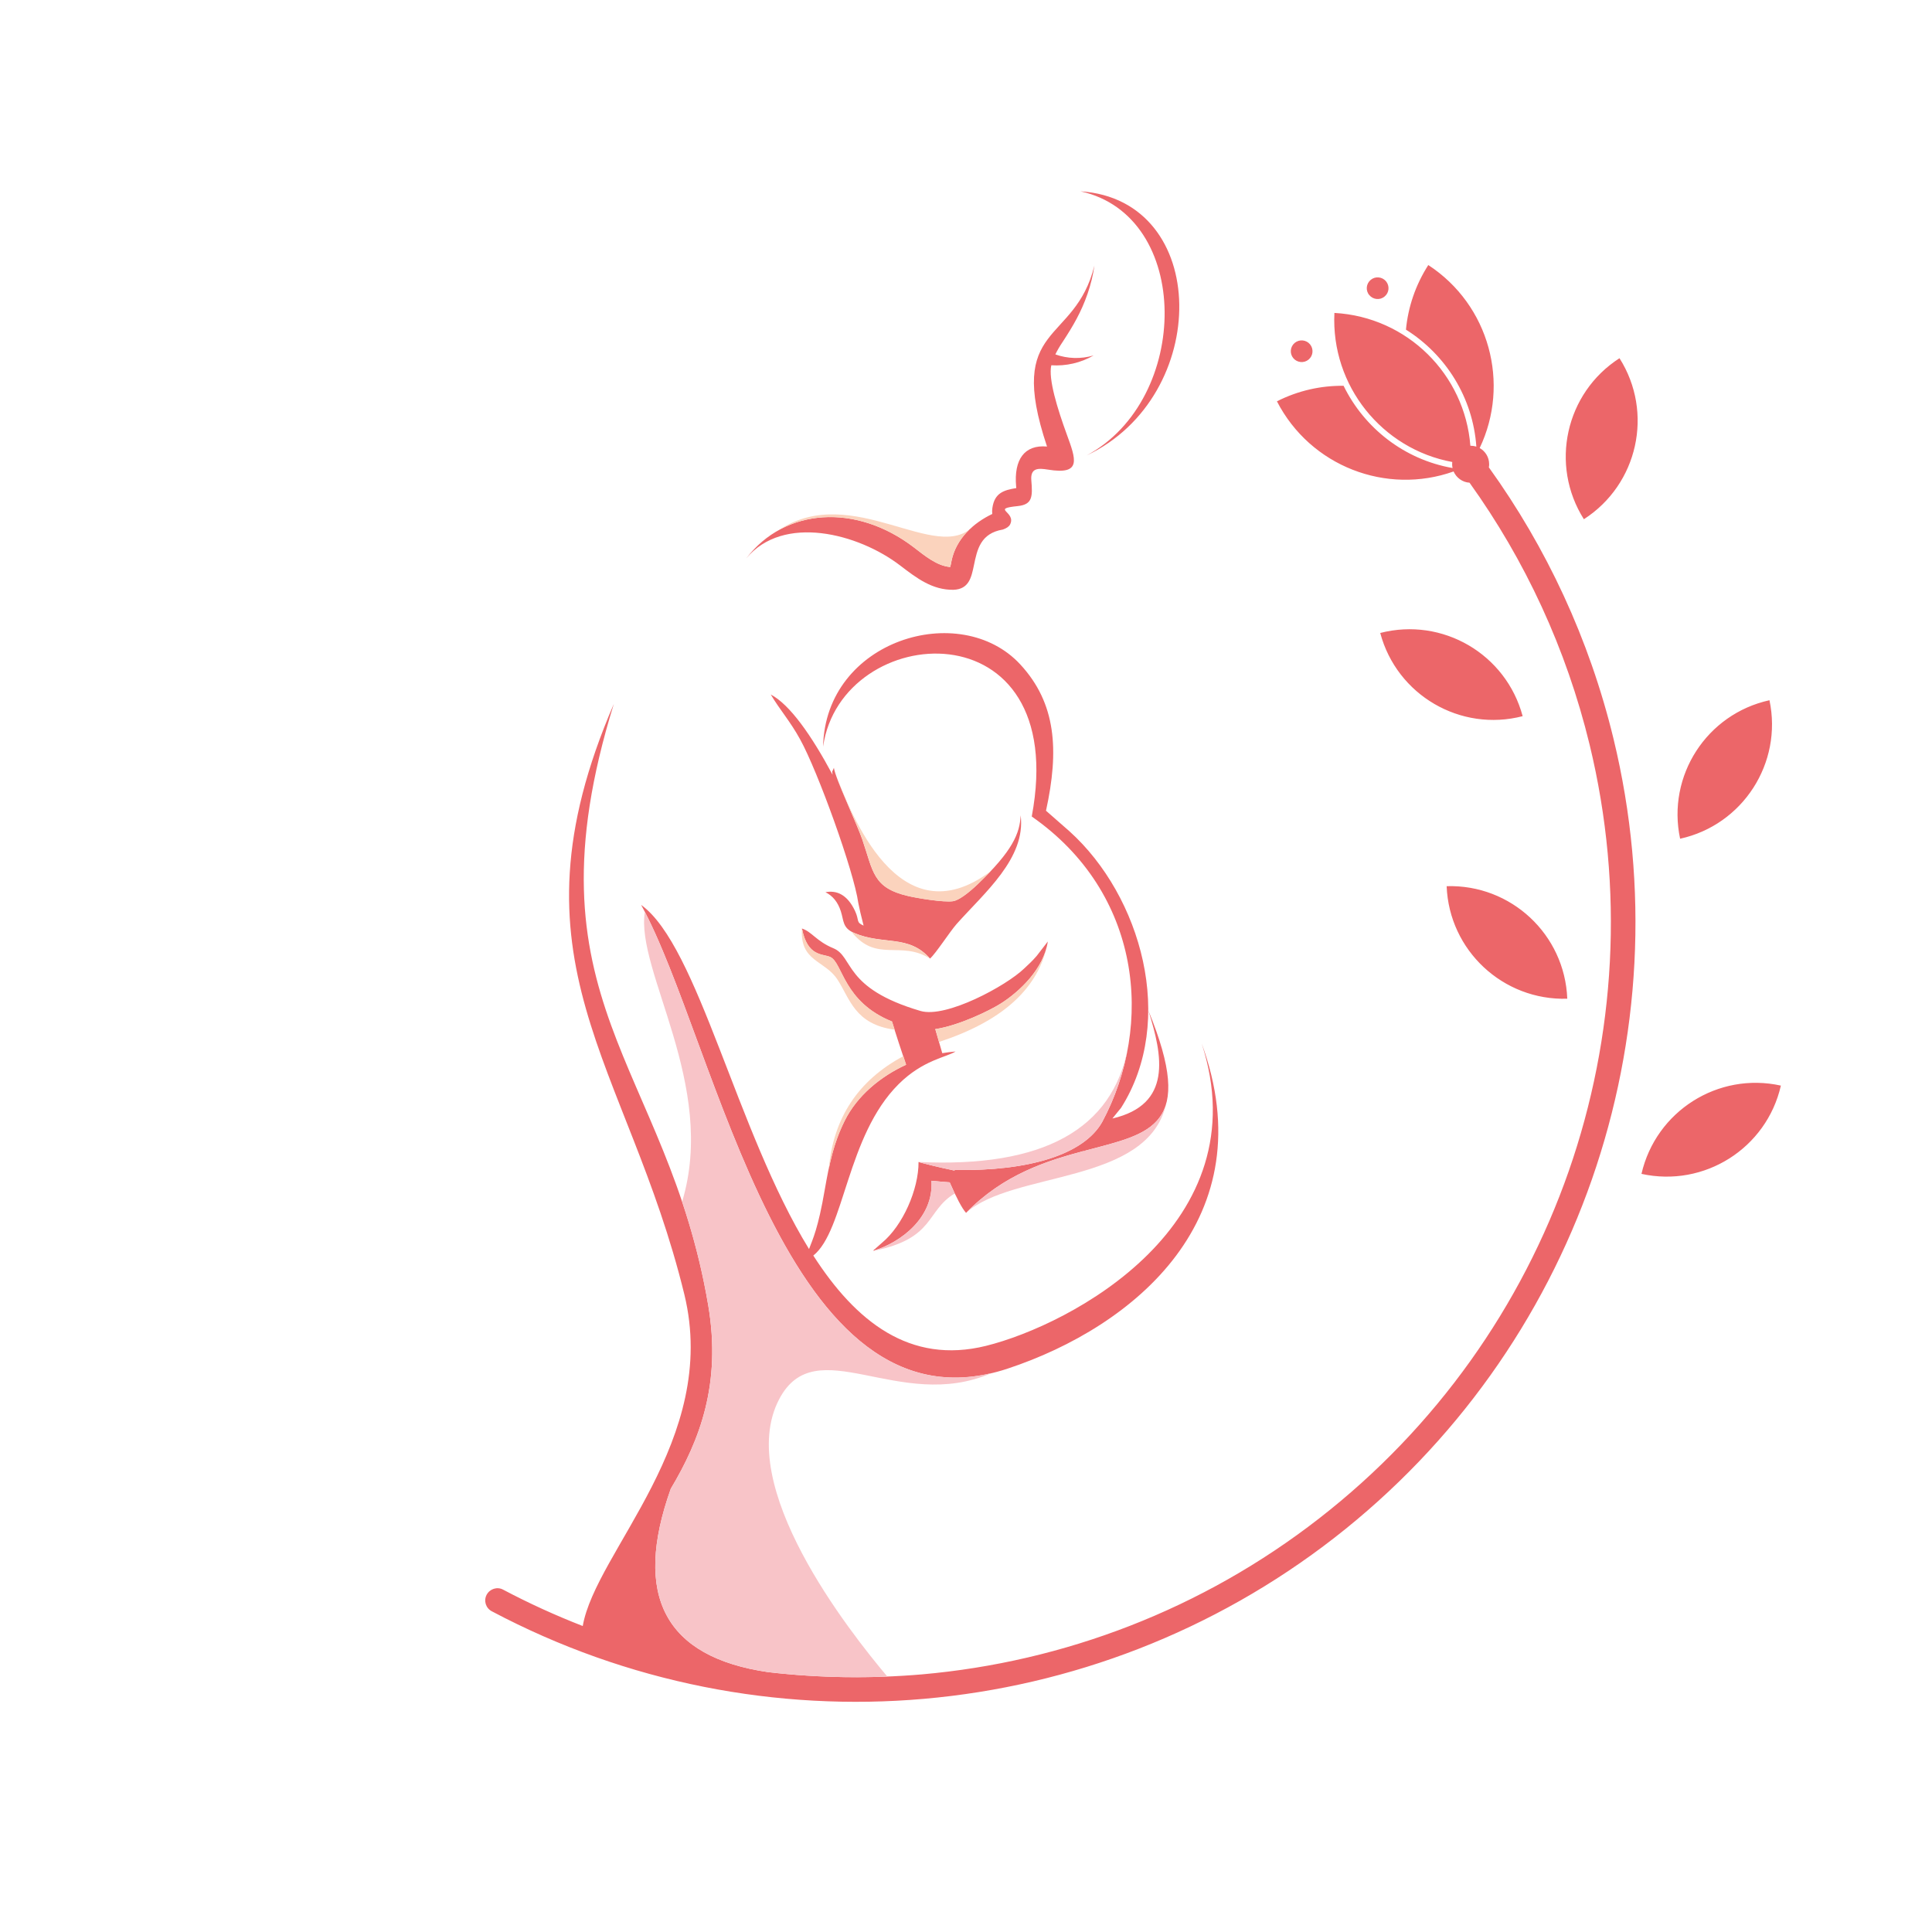
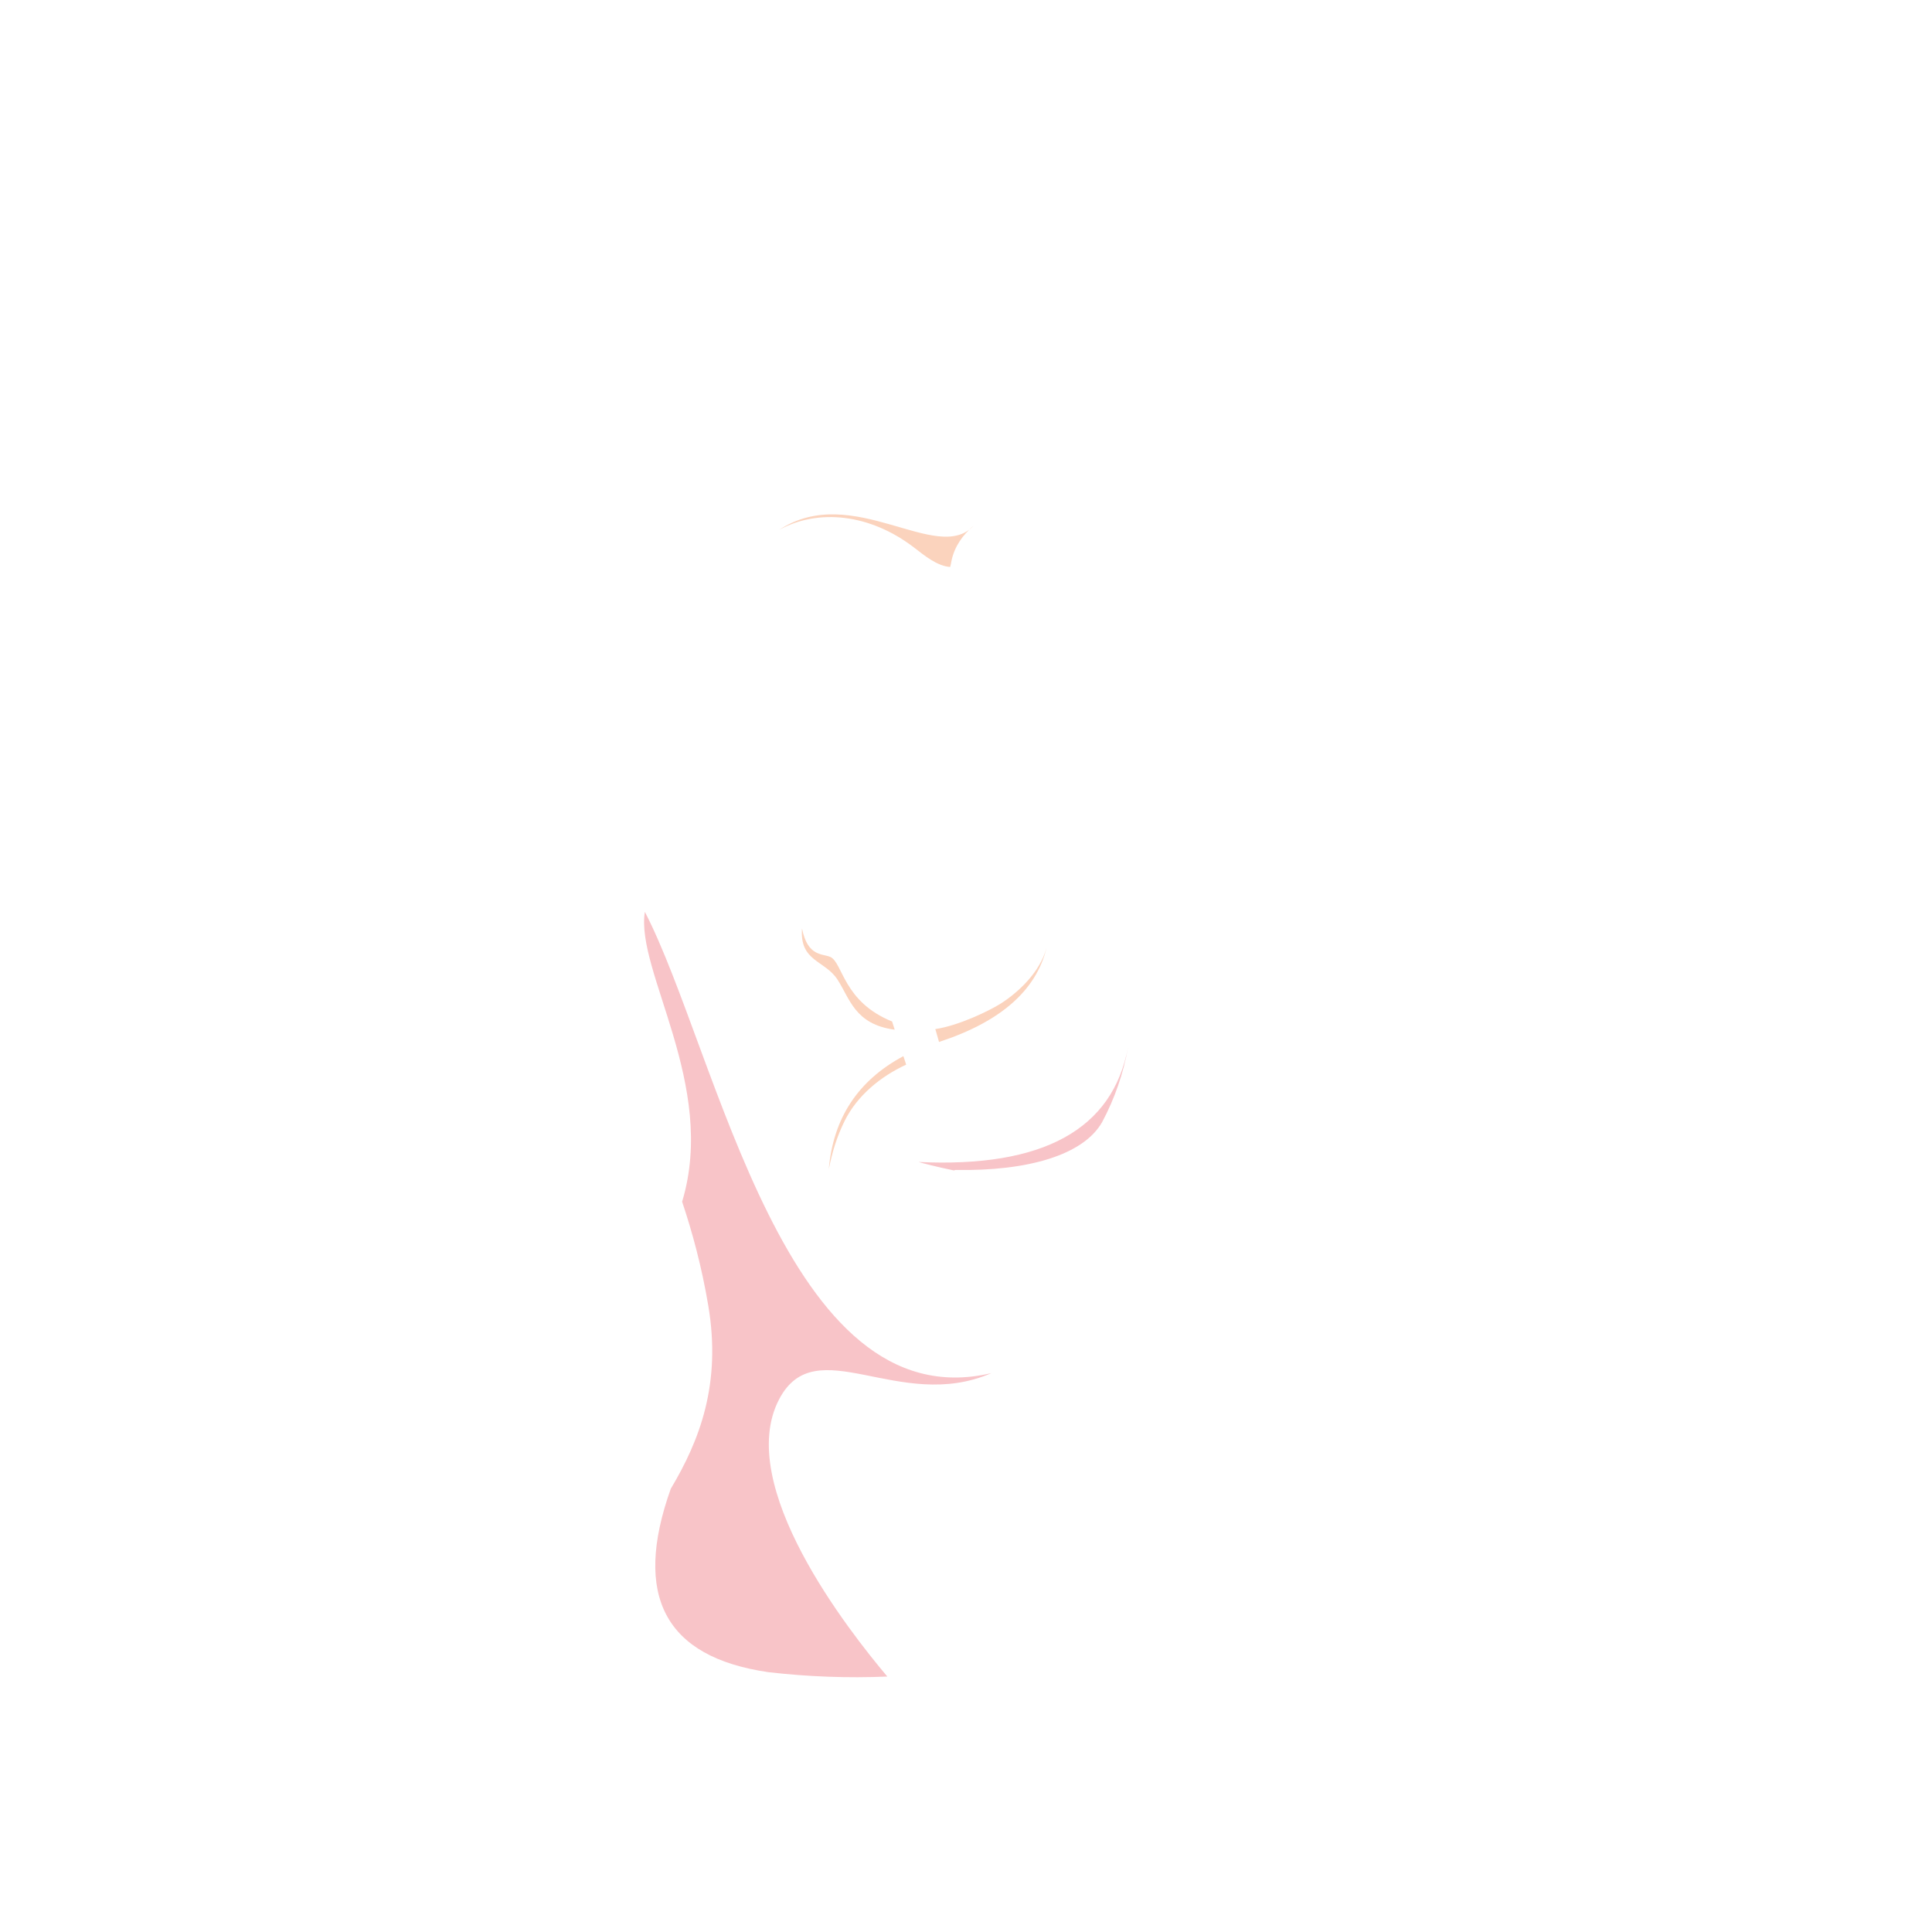
<svg xmlns="http://www.w3.org/2000/svg" version="1.1" id="Calque_1" x="0px" y="0px" width="32px" height="32px" viewBox="0 0 32 32" enable-background="new 0 0 32 32" xml:space="preserve">
  <path fill-rule="evenodd" clip-rule="evenodd" fill="#FBDBDF" d="M-31.605,20.214c6.458,0,11.693-5.235,11.693-11.694  c0-6.458-5.234-11.693-11.693-11.693c-6.458,0-11.693,5.235-11.693,11.693C-43.298,14.979-38.063,20.214-31.605,20.214" />
-   <path fill="#EC6669" d="M29.308,11.598c-1.04,0.228-1.702,1.252-1.48,2.294C28.866,13.664,29.528,12.639,29.308,11.598   M23.961,14.678c1.065-0.033,1.957,0.799,1.998,1.864C24.894,16.574,24.002,15.741,23.961,14.678z M22.861,10.484  c1.032-0.266,2.084,0.349,2.359,1.378C24.19,12.129,23.136,11.514,22.861,10.484z M26.824,5.933C25.928,6.509,25.665,7.7,26.234,8.6  C27.13,8.023,27.394,6.833,26.824,5.933z M29.497,17.981c-1.04-0.23-2.07,0.423-2.309,1.462  C28.229,19.672,29.26,19.019,29.497,17.981z M21.445,5.679c0.077-0.063,0.19-0.052,0.253,0.024c0.063,0.076,0.053,0.19-0.024,0.253  c-0.076,0.063-0.19,0.052-0.253-0.024C21.357,5.855,21.369,5.742,21.445,5.679z M22.704,4.635c0.076-0.063,0.189-0.052,0.253,0.024  c0.063,0.077,0.053,0.19-0.025,0.253c-0.075,0.063-0.189,0.052-0.252-0.024C22.615,4.812,22.627,4.698,22.704,4.635z M17.999,7.543  c2.069-0.979,2.054-4.233-0.102-4.374C19.749,3.576,19.725,6.615,17.999,7.543z M18.127,4.398c-0.022,0.158-0.061,0.315-0.114,0.469  c-0.105,0.303-0.238,0.53-0.412,0.796c-0.049,0.072-0.089,0.141-0.121,0.207c0.201,0.072,0.424,0.08,0.634,0.017  c-0.214,0.124-0.459,0.179-0.701,0.163c-0.053,0.226,0.105,0.73,0.255,1.141c0.151,0.415,0.256,0.681-0.312,0.587  c-0.156-0.025-0.292-0.032-0.274,0.179c0.023,0.27,0.018,0.399-0.222,0.425c-0.461,0.047-0.021,0.089-0.13,0.305  c-0.017,0.034-0.058,0.063-0.12,0.084c-0.369,0.062-0.425,0.33-0.479,0.593c-0.042,0.2-0.082,0.396-0.34,0.405  c-0.349,0.004-0.605-0.191-0.882-0.403c-0.695-0.532-1.937-0.854-2.548-0.118c0.638-0.835,1.816-0.917,2.777-0.181  c0.171,0.131,0.381,0.308,0.601,0.324c0.01-0.037,0.018-0.081,0.022-0.104c0.076-0.368,0.365-0.627,0.674-0.774  c-0.004-0.031-0.003-0.064,0.002-0.1c0.036-0.25,0.19-0.295,0.396-0.329c-0.001-0.011-0.002-0.022-0.003-0.031  c-0.038-0.438,0.135-0.691,0.512-0.657C16.65,5.331,17.803,5.721,18.127,4.398z M13.784,12.781c0.001,0.017,0.003,0.034,0.006,0.051  c-0.351-0.654-0.706-1.161-1.024-1.329c0.152,0.256,0.32,0.44,0.486,0.742c0.295,0.533,0.892,2.19,0.964,2.71  c0.017,0.09,0.047,0.218,0.088,0.376c-0.132-0.057-0.067-0.084-0.143-0.245c-0.128-0.271-0.306-0.344-0.489-0.308  c0.121,0.059,0.206,0.164,0.255,0.316c0.051,0.159,0.027,0.276,0.219,0.358c0.482,0.207,0.904,0.02,1.258,0.425  c0.099-0.088,0.325-0.441,0.44-0.572c0.464-0.521,1.151-1.092,1.061-1.802c-0.012,0.301-0.136,0.592-0.709,1.139  c-0.162,0.154-0.316,0.27-0.413,0.284c-0.155,0.022-0.587-0.05-0.739-0.085c-0.59-0.136-0.579-0.404-0.761-0.935  c-0.097-0.281-0.447-1.013-0.471-1.188L13.784,12.781z M17.089,13.524c1.817,1.265,2.03,3.451,1.166,5.061  c-0.308,0.543-1.225,0.815-2.429,0.793l-0.027,0.008c-0.277-0.057-0.54-0.125-0.585-0.14c0.002,0.455-0.261,1.054-0.606,1.339  l-0.127,0.112c-0.003-0.006-0.012,0.014-0.017,0.021c0.464-0.143,1.003-0.554,0.964-1.161c0.109,0.011,0.209,0.02,0.302,0.026  c0.11,0.252,0.204,0.432,0.271,0.506c0.62-0.638,1.34-0.862,1.953-1.026c-0.015,0.021-0.03,0.041-0.045,0.061  c0.02-0.016,0.044-0.039,0.071-0.067c1.091-0.289,1.831-0.396,1.04-2.321c0.24,0.755,0.396,1.56-0.595,1.79  c0.058-0.07,0.106-0.134,0.143-0.176c0.918-1.447,0.334-3.51-0.854-4.581l-0.389-0.341c0.219-1,0.17-1.779-0.426-2.423  c-0.991-1.074-3.229-0.41-3.266,1.362C13.931,10.27,17.751,10.003,17.089,13.524z M8.146,26.688c-0.1-0.052-0.138-0.174-0.086-0.273  s0.176-0.139,0.274-0.085c0.431,0.228,0.871,0.428,1.318,0.602c0.216-1.238,2.27-3.08,1.683-5.492  c-0.94-3.853-3.017-5.499-1.168-9.781c-1.528,4.925,0.884,5.94,1.564,9.964c0.22,1.301-0.144,2.237-0.621,3.036  c-0.633,1.776-0.095,2.788,1.614,3.037c0.847,0.098,1.7,0.109,2.546,0.037c2.351-0.207,4.644-1.076,6.584-2.587  c1.94-1.509,3.35-3.519,4.128-5.745c0.778-2.229,0.926-4.678,0.347-7.067c-0.386-1.591-1.069-3.057-1.989-4.339  c-0.118-0.007-0.218-0.082-0.264-0.186c-1.112,0.395-2.371-0.084-2.926-1.162c0.354-0.179,0.731-0.261,1.104-0.257  c0.343,0.7,1.004,1.221,1.805,1.362c-0.005-0.021-0.007-0.042-0.007-0.063c0-0.013,0.002-0.024,0.002-0.037  c-1.16-0.214-2.011-1.26-1.952-2.469c1.21,0.067,2.16,1.022,2.252,2.2h0.005c0.033,0,0.063,0.005,0.094,0.014  c-0.057-0.811-0.506-1.523-1.166-1.937c0.035-0.37,0.156-0.736,0.37-1.07c1.015,0.663,1.359,1.966,0.851,3.031  c0.094,0.053,0.157,0.152,0.157,0.268c0,0.018-0.001,0.035-0.005,0.052c0.955,1.327,1.665,2.846,2.065,4.496  c0.598,2.467,0.444,4.996-0.358,7.297c-0.804,2.301-2.258,4.375-4.262,5.934s-4.373,2.457-6.8,2.67  C12.877,28.351,10.389,27.877,8.146,26.688z M10.619,14.988c1.258,2.279,2.382,8.901,6.07,7.681  c2.103-0.696,4.269-2.499,3.214-5.388c0.977,2.997-2.161,4.661-3.573,5.011c-1.259,0.311-2.156-0.402-2.859-1.496  c0.52-0.415,0.55-1.981,1.413-2.839c0.403-0.401,0.793-0.445,0.943-0.541c-0.072,0.006-0.145,0.015-0.22,0.028l-0.109-0.375  l-0.008-0.023c0.389-0.058,0.9-0.306,1.091-0.427c0.302-0.193,0.706-0.567,0.774-1.025l-0.185,0.24  c-0.08,0.092-0.128,0.133-0.208,0.209c-0.298,0.287-1.292,0.825-1.714,0.702c-1.289-0.378-1.102-0.899-1.447-1.04  c-0.28-0.116-0.355-0.274-0.519-0.326c0.093,0.473,0.344,0.415,0.47,0.473c0.207,0.099,0.213,0.742,1.021,1.068  c0.075,0.236,0.153,0.476,0.234,0.716c-0.425,0.195-0.811,0.513-1.018,0.93c-0.183,0.368-0.252,0.702-0.329,1.142  c-0.109,0.636-0.196,0.811-0.26,0.98C12.194,18.728,11.566,15.67,10.619,14.988z" />
  <path fill-rule="evenodd" clip-rule="evenodd" fill="#F8C4C8" d="M11.731,21.623c0.22,1.301-0.144,2.237-0.621,3.036  c-0.633,1.776-0.095,2.788,1.614,3.037c0.656,0.076,1.316,0.101,1.973,0.073c-0.629-0.747-2.538-3.162-1.793-4.591  c0.608-1.167,1.989,0.231,3.517-0.435c-3.417,0.809-4.537-5.318-5.74-7.64c-0.159,0.979,1.202,2.865,0.617,4.801  C11.471,20.42,11.623,20.984,11.731,21.623" />
-   <path fill-rule="evenodd" clip-rule="evenodd" fill="#FBD3BD" d="M16.409,14.43c-1.535,1.15-2.321-1.001-2.55-1.556  c0.103,0.284,0.347,0.807,0.425,1.034c0.183,0.531,0.171,0.799,0.761,0.935c0.152,0.035,0.584,0.107,0.739,0.085  c0.096-0.015,0.251-0.13,0.413-0.284C16.276,14.567,16.348,14.496,16.409,14.43" />
  <path fill-rule="evenodd" clip-rule="evenodd" fill="#FBD3BD" d="M16.126,8.708c-0.608,0.653-2.003-0.731-3.221,0.068  c0.648-0.355,1.503-0.267,2.232,0.291c0.171,0.131,0.381,0.308,0.601,0.324c0.01-0.037,0.018-0.081,0.022-0.104  C15.81,9.049,15.95,8.855,16.126,8.708" />
-   <path fill-rule="evenodd" clip-rule="evenodd" fill="#FBD3BD" d="M15.553,17.258c1.018-0.333,1.61-0.852,1.781-1.559  c-0.11,0.41-0.475,0.741-0.752,0.919c-0.191,0.122-0.703,0.37-1.091,0.427l0.008,0.023L15.553,17.258z" />
-   <path fill-rule="evenodd" clip-rule="evenodd" fill="#F8C4C8" d="M15.427,19.558c0.039,0.607-0.5,1.019-0.964,1.161  c1.031-0.203,0.868-0.663,1.35-0.951c-0.026-0.056-0.054-0.117-0.083-0.184L15.427,19.558z" />
-   <path fill-rule="evenodd" clip-rule="evenodd" fill="#F8C4C8" d="M16,20.09c0.774-0.701,3.004-0.463,3.312-1.797  c-0.128,0.428-0.562,0.561-1.119,0.708c-0.193,0.051-0.263,0.067-0.437,0.117C17.188,19.279,16.554,19.52,16,20.09" />
+   <path fill-rule="evenodd" clip-rule="evenodd" fill="#FBD3BD" d="M15.553,17.258c1.018-0.333,1.61-0.852,1.781-1.559  c-0.11,0.41-0.475,0.741-0.752,0.919c-0.191,0.122-0.703,0.37-1.091,0.427l0.008,0.023L15.553,17.258" />
  <path fill-rule="evenodd" clip-rule="evenodd" fill="#FBD3BD" d="M13.284,15.378c-0.042,0.55,0.376,0.523,0.586,0.845  c0.207,0.317,0.287,0.744,0.949,0.832c-0.015-0.046-0.029-0.091-0.043-0.136c-0.809-0.326-0.815-0.969-1.021-1.068  C13.628,15.792,13.376,15.851,13.284,15.378" />
  <path fill-rule="evenodd" clip-rule="evenodd" fill="#FBD3BD" d="M13.991,18.564c0.207-0.417,0.593-0.734,1.018-0.93  c-0.016-0.046-0.031-0.093-0.046-0.141c-0.75,0.401-1.162,1.025-1.236,1.873C13.785,19.082,13.858,18.832,13.991,18.564" />
  <path fill-rule="evenodd" clip-rule="evenodd" fill="#F8C4C8" d="M18.685,17.339c-0.254,1.37-1.41,2.005-3.471,1.907  c0.045,0.015,0.309,0.083,0.585,0.14l0.027-0.008c1.205,0.022,2.122-0.25,2.429-0.793C18.464,18.195,18.609,17.772,18.685,17.339" />
-   <path fill-rule="evenodd" clip-rule="evenodd" fill="#FBD3BD" d="M15.404,15.878c-0.354-0.405-0.775-0.218-1.258-0.425  c-0.015-0.006-0.028-0.012-0.041-0.019C14.516,15.953,14.919,15.569,15.404,15.878" />
</svg>